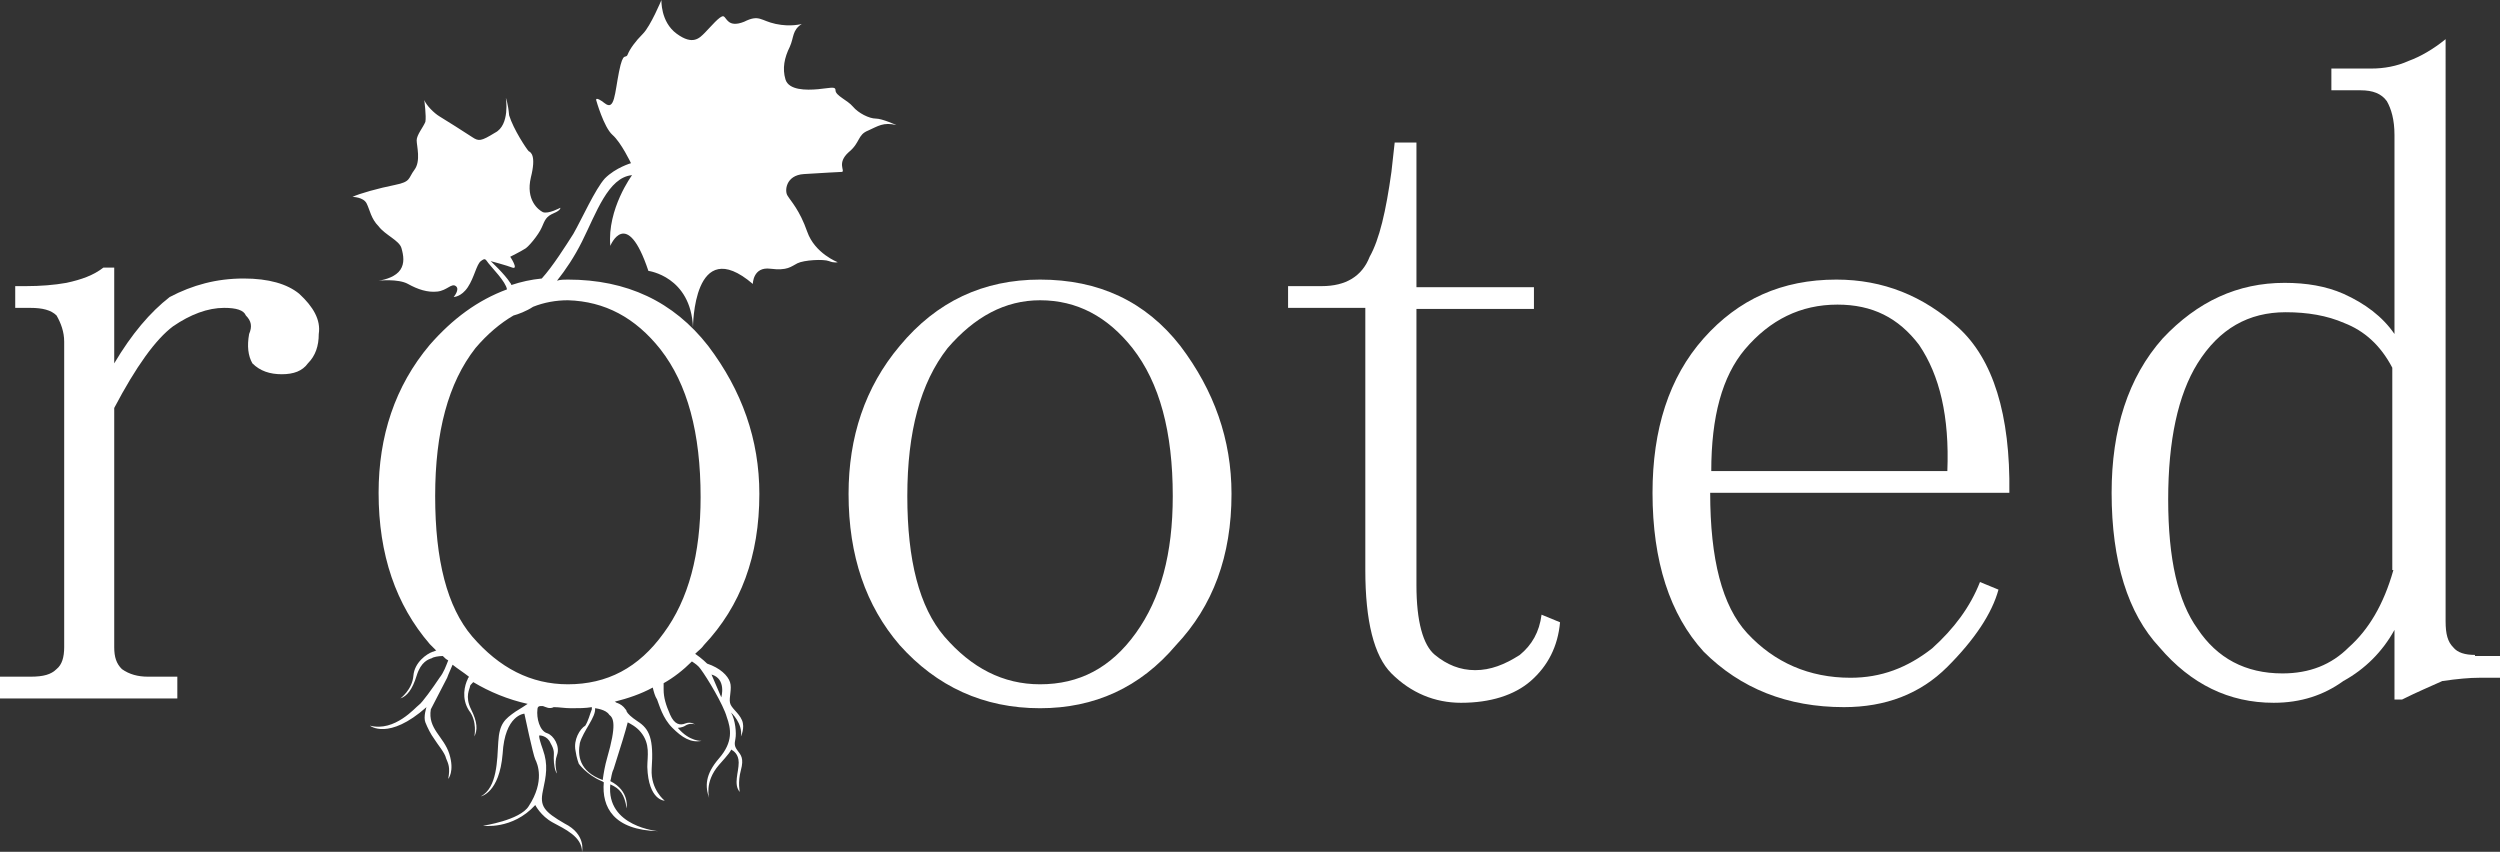
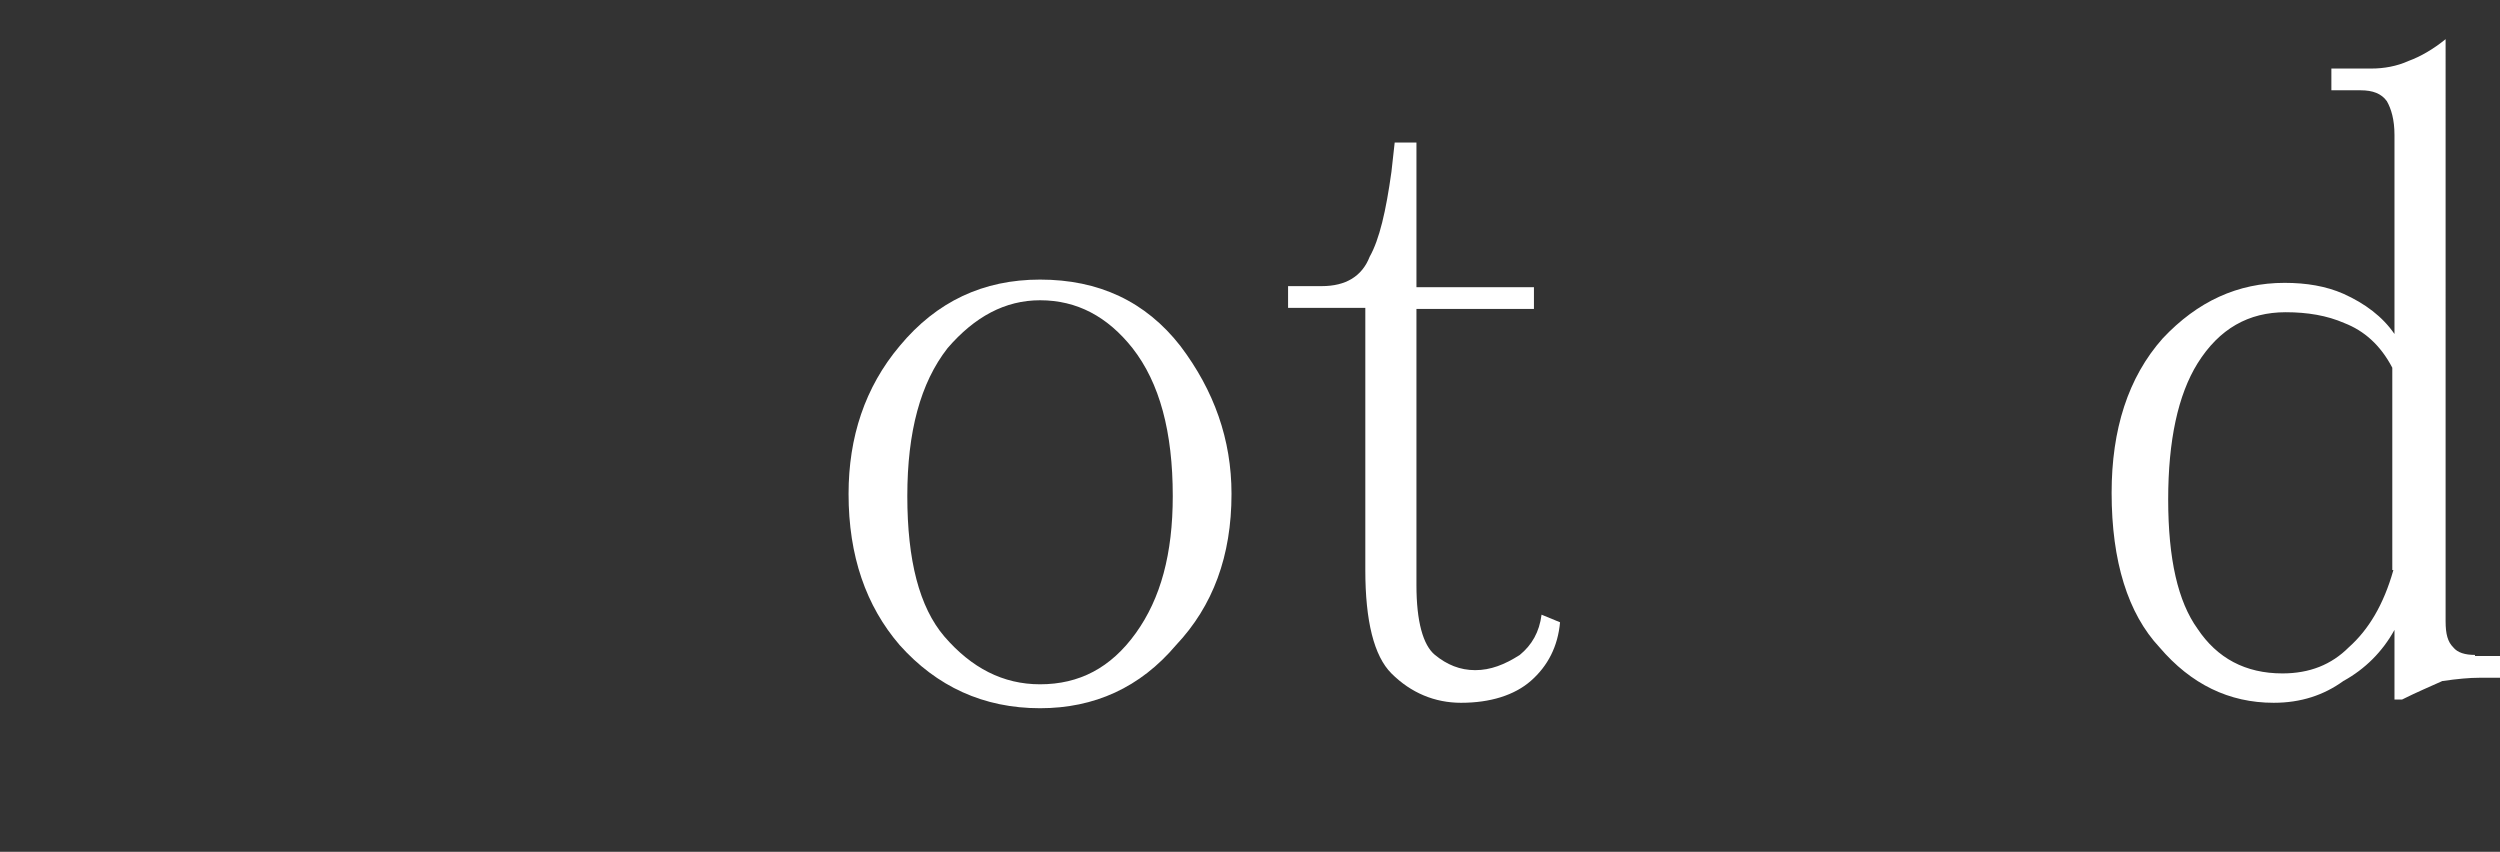
<svg xmlns="http://www.w3.org/2000/svg" version="1.1" id="Layer_1" x="0px" y="0px" viewBox="0 0 229.8 78.3" style="enable-background:new 0 0 229.8 78.3;" xml:space="preserve">
  <rect x="0" y="0" width="229.8" height="78.3" fill="#333333" stroke="none" />
  <style type="text/css">
	.st0{fill:#FFFFFF;}
</style>
  <g>
-     <path class="st0" d="M78,14c1.1-0.9,0.8-1.6,1.8-2c0.9-0.4,1.4-0.8,2.6-0.5c0,0-1.3-0.6-1.9-0.6c-0.6,0-1.6-0.5-2.1-1.1   s-1.6-1-1.6-1.5c0-0.4-0.5-0.2-1.6-0.1c-1.1,0.1-2.7,0.1-3-0.9c-0.3-1-0.1-2,0.4-3c0.4-0.9,0.2-1.5,1.1-2.1c0,0-1,0.3-2.4,0   s-1.5-0.9-2.9-0.2c-1.5,0.6-1.6-0.4-1.9-0.5c-0.3-0.1-1.2,1-1.7,1.5s-1.1,1.2-2.6,0.1S60.8,0,60.8,0s-1,2.4-1.7,3.1   c-0.7,0.7-1.2,1.4-1.4,1.9c-0.2,0.5-0.4-0.4-0.8,1.6s-0.4,3.6-1.3,2.9s-0.8-0.3-0.8-0.3s0.7,2.5,1.5,3.2s1.7,2.6,1.7,2.6   s-1.4,0.4-2.4,1.4c-0.9,1-2.1,3.7-2.9,5.1c-0.7,1.1-1.9,3-2.9,4.1c-1,0.1-1.9,0.3-2.8,0.6c0-0.1-0.1-0.2-0.1-0.2   c-0.5-0.8-1.8-2-1.8-2s1.5,0.4,2,0.6c0.6,0.2-0.2-1-0.2-1s1-0.5,1.3-0.7c0.3-0.1,1.3-1.3,1.6-2c0.3-0.7,0.4-1,1.1-1.3   c0.7-0.3,0.6-0.5,0.6-0.5s-1.1,0.6-1.6,0.4c-0.4-0.2-1.6-1.1-1.1-3.2c0.5-2,0-2.3-0.2-2.4c-0.2-0.2-1.4-2-1.8-3.3   C46.7,9.5,46.5,9,46.5,9s0.4,2.5-1,3.2C44.2,13,44,13,43.4,12.6s-2.5-1.6-3-1.9c-0.5-0.3-1.2-1-1.4-1.5c0,0,0.2,1.5,0.1,2   c-0.2,0.5-0.8,1.2-0.8,1.7s0.4,1.9-0.2,2.7s-0.3,1.1-1.8,1.4s-3.3,0.8-3.9,1.1c0,0,1,0,1.3,0.6c0.3,0.6,0.4,1.4,1.1,2.1   c0.6,0.8,1.9,1.3,2.1,2s0.3,1.4-0.1,2c-0.4,0.6-1.3,0.9-2,1c0,0,1.8-0.2,2.7,0.3c0.9,0.5,1.8,0.8,2.7,0.7c0.9-0.1,1.3-0.8,1.7-0.5   c0.4,0.3-0.2,1-0.2,1s0.7,0,1.3-0.9s0.8-2.1,1.2-2.4c0.4-0.3,0.4-0.2,0.7,0.2c0.3,0.4,1.6,1.7,1.7,2.4c-2.7,1-5,2.7-7.1,5.1   c-3.2,3.8-4.7,8.4-4.7,13.6c0,5.7,1.6,10.3,4.7,13.9c0.2,0.2,0.4,0.4,0.6,0.6c-0.1,0-0.2,0.1-0.3,0.1c-0.6,0.2-1.7,1-1.8,2.2   c-0.1,1.3-1.2,2.1-1.2,2.1c0.6-0.2,1.1-0.8,1.5-2.1c0.4-1.3,1.1-1.5,1.4-1.6c0.1-0.1,0.6-0.2,1-0.2c0.2,0.2,0.3,0.3,0.5,0.4   c-0.2,0.5-0.4,1.1-0.8,1.6c-0.6,0.9-1.6,2.3-1.9,2.5s-2.2,2.5-4.5,1.9c0,0,1.7,1.4,5.2-1.7c0,0-0.3,0.9-0.1,1.4   c0.2,0.5,0.5,1.1,0.8,1.5c0.3,0.5,1,1.3,1.1,1.8c0.2,0.5,0.4,0.8,0.2,1.9c0,0,0.6-0.7,0.1-2.3c-0.5-1.6-2-2.3-1.7-4.1l1.5-2.9   c0,0,0.1-0.3,0.5-1.2c0.5,0.4,1,0.7,1.5,1.1c0,0.1-0.1,0.1-0.1,0.2c-0.3,0.6-0.6,1.8,0.1,2.9c0.8,1,0.5,2.4,0.5,2.4   c0.3-0.6,0.3-1.3-0.3-2.5c-0.6-1.2-0.1-1.9-0.1-2.1c0-0.1,0.1-0.2,0.3-0.4c1.5,0.9,3.2,1.6,5,2c-0.3,0.2-0.6,0.4-1.1,0.7   c-1,0.7-1.5,1.1-1.6,2.8c-0.1,1.7-0.1,4.2-1.6,5c0,0,1.7-0.3,2-3.9c0.2-3.6,2-3.7,2-3.7s0.8,3.8,1,4.2c0.2,0.4,0.9,2-0.6,4.3   c-0.8,1.3-4.2,1.8-4.2,1.8s2.7,0.4,4.8-1.9c0,0,0.5,1,1.6,1.6c1.1,0.6,2.7,1.3,2.7,2.7c0,0,0.4-1.6-1.6-2.6c-1.9-1.1-2.3-1.6-2-3   c0.3-1.4,0.5-2.4,0-3.8c-0.5-1.4-0.3-1.3-0.3-1.3s0.7,0,1,0.7c0.4,0.7,0.3,0.9,0.3,1.4c0,0.5,0.1,1.2,0.3,1.4c0,0-0.3-0.9,0-1.7   s-0.3-1.8-0.9-2c-0.7-0.2-1-1.4-0.9-2.2c0-0.2,0.1-0.3,0.3-0.3c0.1,0,0.1,0,0.2,0c0.3,0.1,0.6,0.3,1,0.1c0.5,0,1,0.1,1.6,0.1   c0.7,0,1.3,0,1.9-0.1c0,0.1,0,0.1,0,0.2c-0.2,0.5-0.3,1-0.6,1.5C53.3,67,52.7,68,52.9,69c0.1,0.7,0.3,1.2,0.3,1.2s0.7,1,2.1,1.6   c0.1,0,0.1,0.1,0.2,0.1c-0.2,2.3,0.9,4.4,5,4.5c0,0-4.8-0.4-4.4-4.3c0.9,0.4,1.3,0.9,1.5,2.2c0,0,0.3-1.6-1.5-2.5   c0.1-0.3,0.1-0.7,0.3-1.1c0.7-2.2,1.1-3.5,1.3-4.3c0.2,0.1,0.8,0.4,1.2,0.9c0.9,1.1,0.6,2.2,0.6,3.2c0.1,3.1,1.6,3.1,1.6,3.1   s-1.3-1-1.2-2.9c0.2-2.8-0.2-3.7-1.3-4.4c-0.6-0.4-0.9-0.7-1-0.9c0-0.1-0.1-0.2-0.1-0.2l0,0l0,0c-0.2-0.3-0.5-0.5-0.8-0.6   c-0.1,0-0.1-0.1-0.2-0.1c1.2-0.3,2.4-0.7,3.5-1.3c0.1,0.4,0.2,0.8,0.4,1.1c0.2,0.5,0.5,1.7,1.4,2.6c0.9,0.9,1.7,1.4,2.7,1.2   c0,0-1.1,0.1-2.2-1.2c0,0,0.4,0,0.7-0.2s0.7-0.2,0.9-0.1c0,0-0.4-0.3-0.9-0.1s-1,0.1-1.4-0.8s-0.6-1.6-0.6-2.3c0-0.2,0-0.4,0-0.6   c0.9-0.5,1.8-1.2,2.6-2c0.3,0.2,0.6,0.4,0.8,0.7c0.6,0.8,2.1,3.3,2.4,4.4c0.4,1.1,0.6,2.3-0.7,3.8c-1.3,1.5-1.3,2.6-0.9,3.7   c0,0-0.5-1.5,0.9-3.1c0.9-1,1.1-1.3,1.1-1.4c0.2,0.1,0.7,0.4,0.7,1.2c0,0.9-0.5,2,0.1,2.7c0,0-0.2-0.9,0.1-2c0.3-1.1,0-1.4-0.3-1.8   c-0.3-0.4-0.3-0.6-0.2-1.1c0.1-0.5,0-1.7-0.4-2.4c0,0,1.1,1,0.9,2.2c0,0,0.4-0.8,0.1-1.5c-0.3-0.7-1-1.1-1.1-1.6   c-0.1-0.5,0.2-1.3,0-1.9S66.2,61.4,65,61c0,0-0.5-0.5-1.1-0.9c0.3-0.3,0.6-0.5,0.8-0.8c3.4-3.6,5.1-8.2,5.1-13.9   c0-5-1.6-9.5-4.7-13.6c-3.2-4.1-7.5-6.1-12.9-6.1c-0.3,0-0.7,0-1,0.1c0.8-1,1.6-2.2,2.3-3.6c1.3-2.6,2.4-5.9,4.6-6.1   c0,0-2.3,3.1-2,6.5c0,0,1.5-3.7,3.5,2.3c0,0,3.9,0.5,4.1,5.2c0,0,0-8.7,5.5-4c0,0,0-1.6,1.6-1.4c1.6,0.2,1.9-0.2,2.5-0.5   c0.6-0.3,2.4-0.4,2.9-0.2s0.8,0.1,0.8,0.1s-2.1-0.8-2.8-2.8c-0.7-2-1.5-2.8-1.8-3.3c-0.3-0.4-0.2-1.9,1.5-2s3.3-0.2,3.5-0.2   C77.7,15.7,76.9,15,78,14z M55.8,69.7c-0.2,0.7-0.3,1.3-0.4,2c-2.2-0.8-2.3-2.3-2.1-3.4c0.3-1.1,1.5-2.4,1.4-3.2c0,0,1,0.1,1.3,0.6   C56.4,66,56.7,66.6,55.8,69.7z M66.3,64.1L65.4,62C66.8,62.4,66.3,64.1,66.3,64.1z M60.7,32.1c2.5,3.2,3.7,7.7,3.7,13.6   c0,5.2-1.1,9.4-3.4,12.5c-2.3,3.2-5.2,4.7-8.8,4.7c-3.4,0-6.3-1.5-8.8-4.4c-2.3-2.7-3.4-7-3.4-12.9c0-5.9,1.2-10.4,3.7-13.6   c1.1-1.3,2.3-2.3,3.5-3c0.4-0.1,1.2-0.4,1.8-0.8c1-0.4,2.1-0.6,3.2-0.6C55.6,27.7,58.4,29.2,60.7,32.1z" />
-     <path class="st0" d="M27.5,27c-1.1-0.9-2.8-1.4-5.1-1.4c-2.5,0-4.7,0.6-6.8,1.7c-1.8,1.4-3.5,3.4-5.1,6.1v-8.8h-1   c-0.9,0.7-2,1.1-3.4,1.4c-1.1,0.2-2.4,0.3-3.7,0.3h-1v2h1.4c1.1,0,1.9,0.2,2.4,0.7c0.4,0.7,0.7,1.5,0.7,2.4v28.1   c0,0.9-0.2,1.6-0.7,2c-0.5,0.5-1.2,0.7-2.4,0.7H0v2h16.3v-2h-2.7c-0.9,0-1.7-0.2-2.4-0.7c-0.5-0.5-0.7-1.1-0.7-2v-22   c2-3.8,3.8-6.3,5.4-7.5c1.6-1.1,3.2-1.7,4.7-1.7c1.1,0,1.8,0.2,2,0.7c0.5,0.5,0.6,1,0.3,1.7c-0.2,1.1-0.1,2,0.3,2.7   c0.7,0.7,1.6,1,2.7,1c1.1,0,1.9-0.3,2.4-1c0.7-0.7,1-1.6,1-2.7C29.5,29.4,28.8,28.2,27.5,27z" />
    <path class="st0" d="M95.6,25.7c-5.2,0-9.5,2-12.9,6.1c-3.2,3.8-4.7,8.4-4.7,13.6c0,5.7,1.6,10.3,4.7,13.9   c3.4,3.8,7.7,5.8,12.9,5.8c5,0,9.2-1.9,12.5-5.8c3.4-3.6,5.1-8.2,5.1-13.9c0-5-1.6-9.5-4.7-13.6C105.3,27.7,101,25.7,95.6,25.7z    M104.4,58.2c-2.3,3.2-5.2,4.7-8.8,4.7c-3.4,0-6.3-1.5-8.8-4.4c-2.3-2.7-3.4-7-3.4-12.9c0-5.9,1.2-10.4,3.7-13.6   c2.5-2.9,5.3-4.4,8.5-4.4c3.4,0,6.2,1.5,8.5,4.4c2.5,3.2,3.7,7.7,3.7,13.6C107.8,50.9,106.7,55,104.4,58.2z" />
    <path class="st0" d="M139.7,60.2c-1.4,0.9-2.7,1.4-4.1,1.4c-1.4,0-2.6-0.5-3.7-1.4c-1.1-0.9-1.7-3.1-1.7-6.4V28.4H141v-2h-10.8   V13.1h-2l-0.3,2.7c-0.5,3.6-1.1,6.2-2,7.8c-0.7,1.8-2.2,2.7-4.4,2.7h-3.1v2h7.1v24.1c0,4.7,0.8,7.9,2.4,9.5c1.8,1.8,4,2.7,6.4,2.7   c2.7,0,4.9-0.7,6.4-2c1.6-1.4,2.5-3.2,2.7-5.4l-1.7-0.7C141.5,58.1,140.8,59.3,139.7,60.2z" />
-     <path class="st0" d="M180,30.1c-3.2-2.9-6.9-4.4-11.2-4.4c-5,0-9,1.8-12.2,5.4c-3.2,3.6-4.7,8.4-4.7,14.2c0,6.3,1.6,11.2,4.7,14.6   c3.4,3.4,7.7,5.1,12.9,5.1c3.8,0,7-1.2,9.5-3.7c2.5-2.5,4.1-4.9,4.7-7.1l-1.7-0.7c-0.9,2.3-2.4,4.3-4.4,6.1   c-2.3,1.8-4.7,2.7-7.5,2.7c-3.8,0-7-1.4-9.5-4.1c-2.3-2.5-3.4-6.8-3.4-12.9h27.5C184.8,38.1,183.2,33,180,30.1z M179,43.3h-21.7   c0-5,1-8.7,3.1-11.2c2.3-2.7,5.1-4.1,8.5-4.1c3.2,0,5.6,1.2,7.5,3.7C178.3,34.5,179.2,38.3,179,43.3z" />
    <path class="st0" d="M227.5,60.2c-0.9,0-1.6-0.2-2-0.7c-0.5-0.5-0.7-1.2-0.7-2.4V3.6c-1.1,0.9-2.3,1.6-3.4,2   c-1.1,0.5-2.3,0.7-3.4,0.7h-3.7v2h2.7c1.1,0,1.9,0.3,2.4,1c0.4,0.7,0.7,1.7,0.7,3.1v18.3c-1.1-1.6-2.7-2.8-4.7-3.7   c-1.6-0.7-3.4-1-5.4-1c-4.3,0-8,1.7-11.2,5.1c-3.2,3.6-4.7,8.4-4.7,14.2c0,6.3,1.5,11.1,4.4,14.2c2.9,3.4,6.4,5.1,10.5,5.1   c2.5,0,4.6-0.7,6.4-2c2-1.1,3.6-2.7,4.7-4.7v6.4h0.7c1.4-0.7,2.6-1.2,3.7-1.7c1.4-0.2,2.5-0.3,3.4-0.3h2v-2H227.5z M220,52.4   c-0.9,3.2-2.3,5.5-4.1,7.1c-1.6,1.6-3.6,2.4-6.1,2.4c-3.4,0-6-1.4-7.8-4.1c-1.8-2.5-2.7-6.4-2.7-11.9c0-5.4,0.9-9.6,2.7-12.5   c2-3.2,4.7-4.7,8.1-4.7c2,0,3.8,0.3,5.4,1c1.8,0.7,3.3,2,4.4,4.1V52.4z" />
  </g>
</svg>